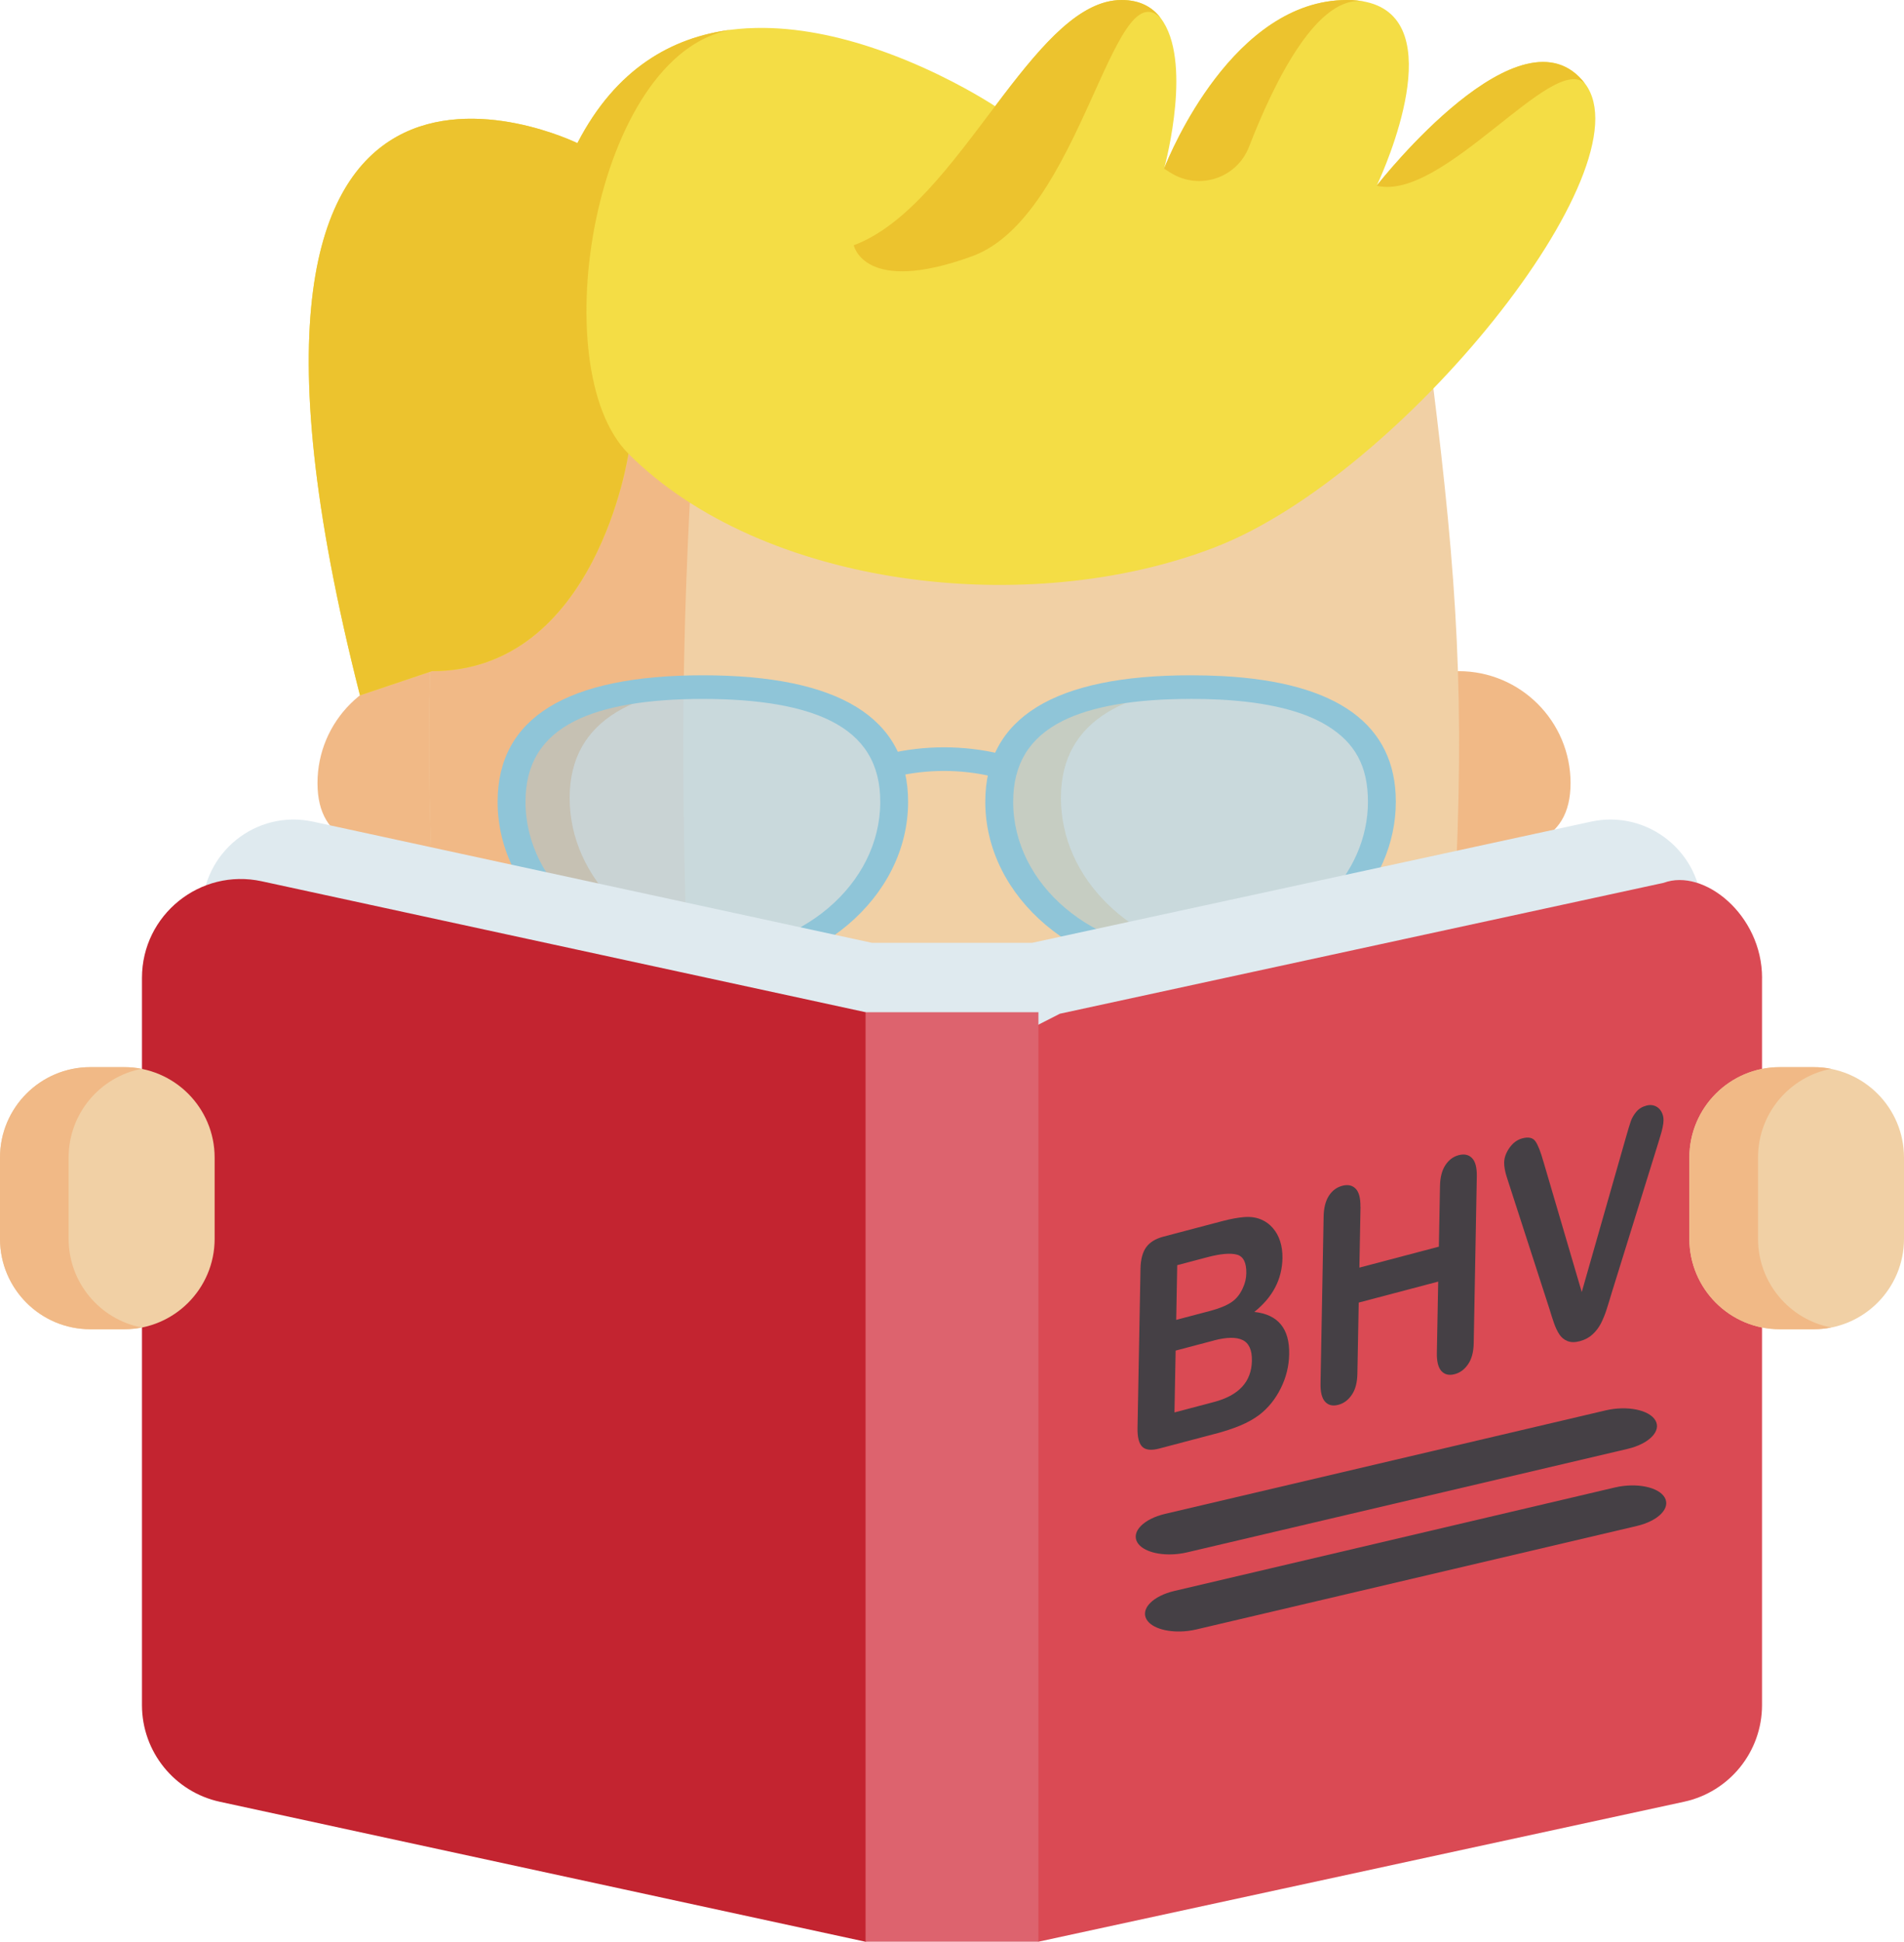
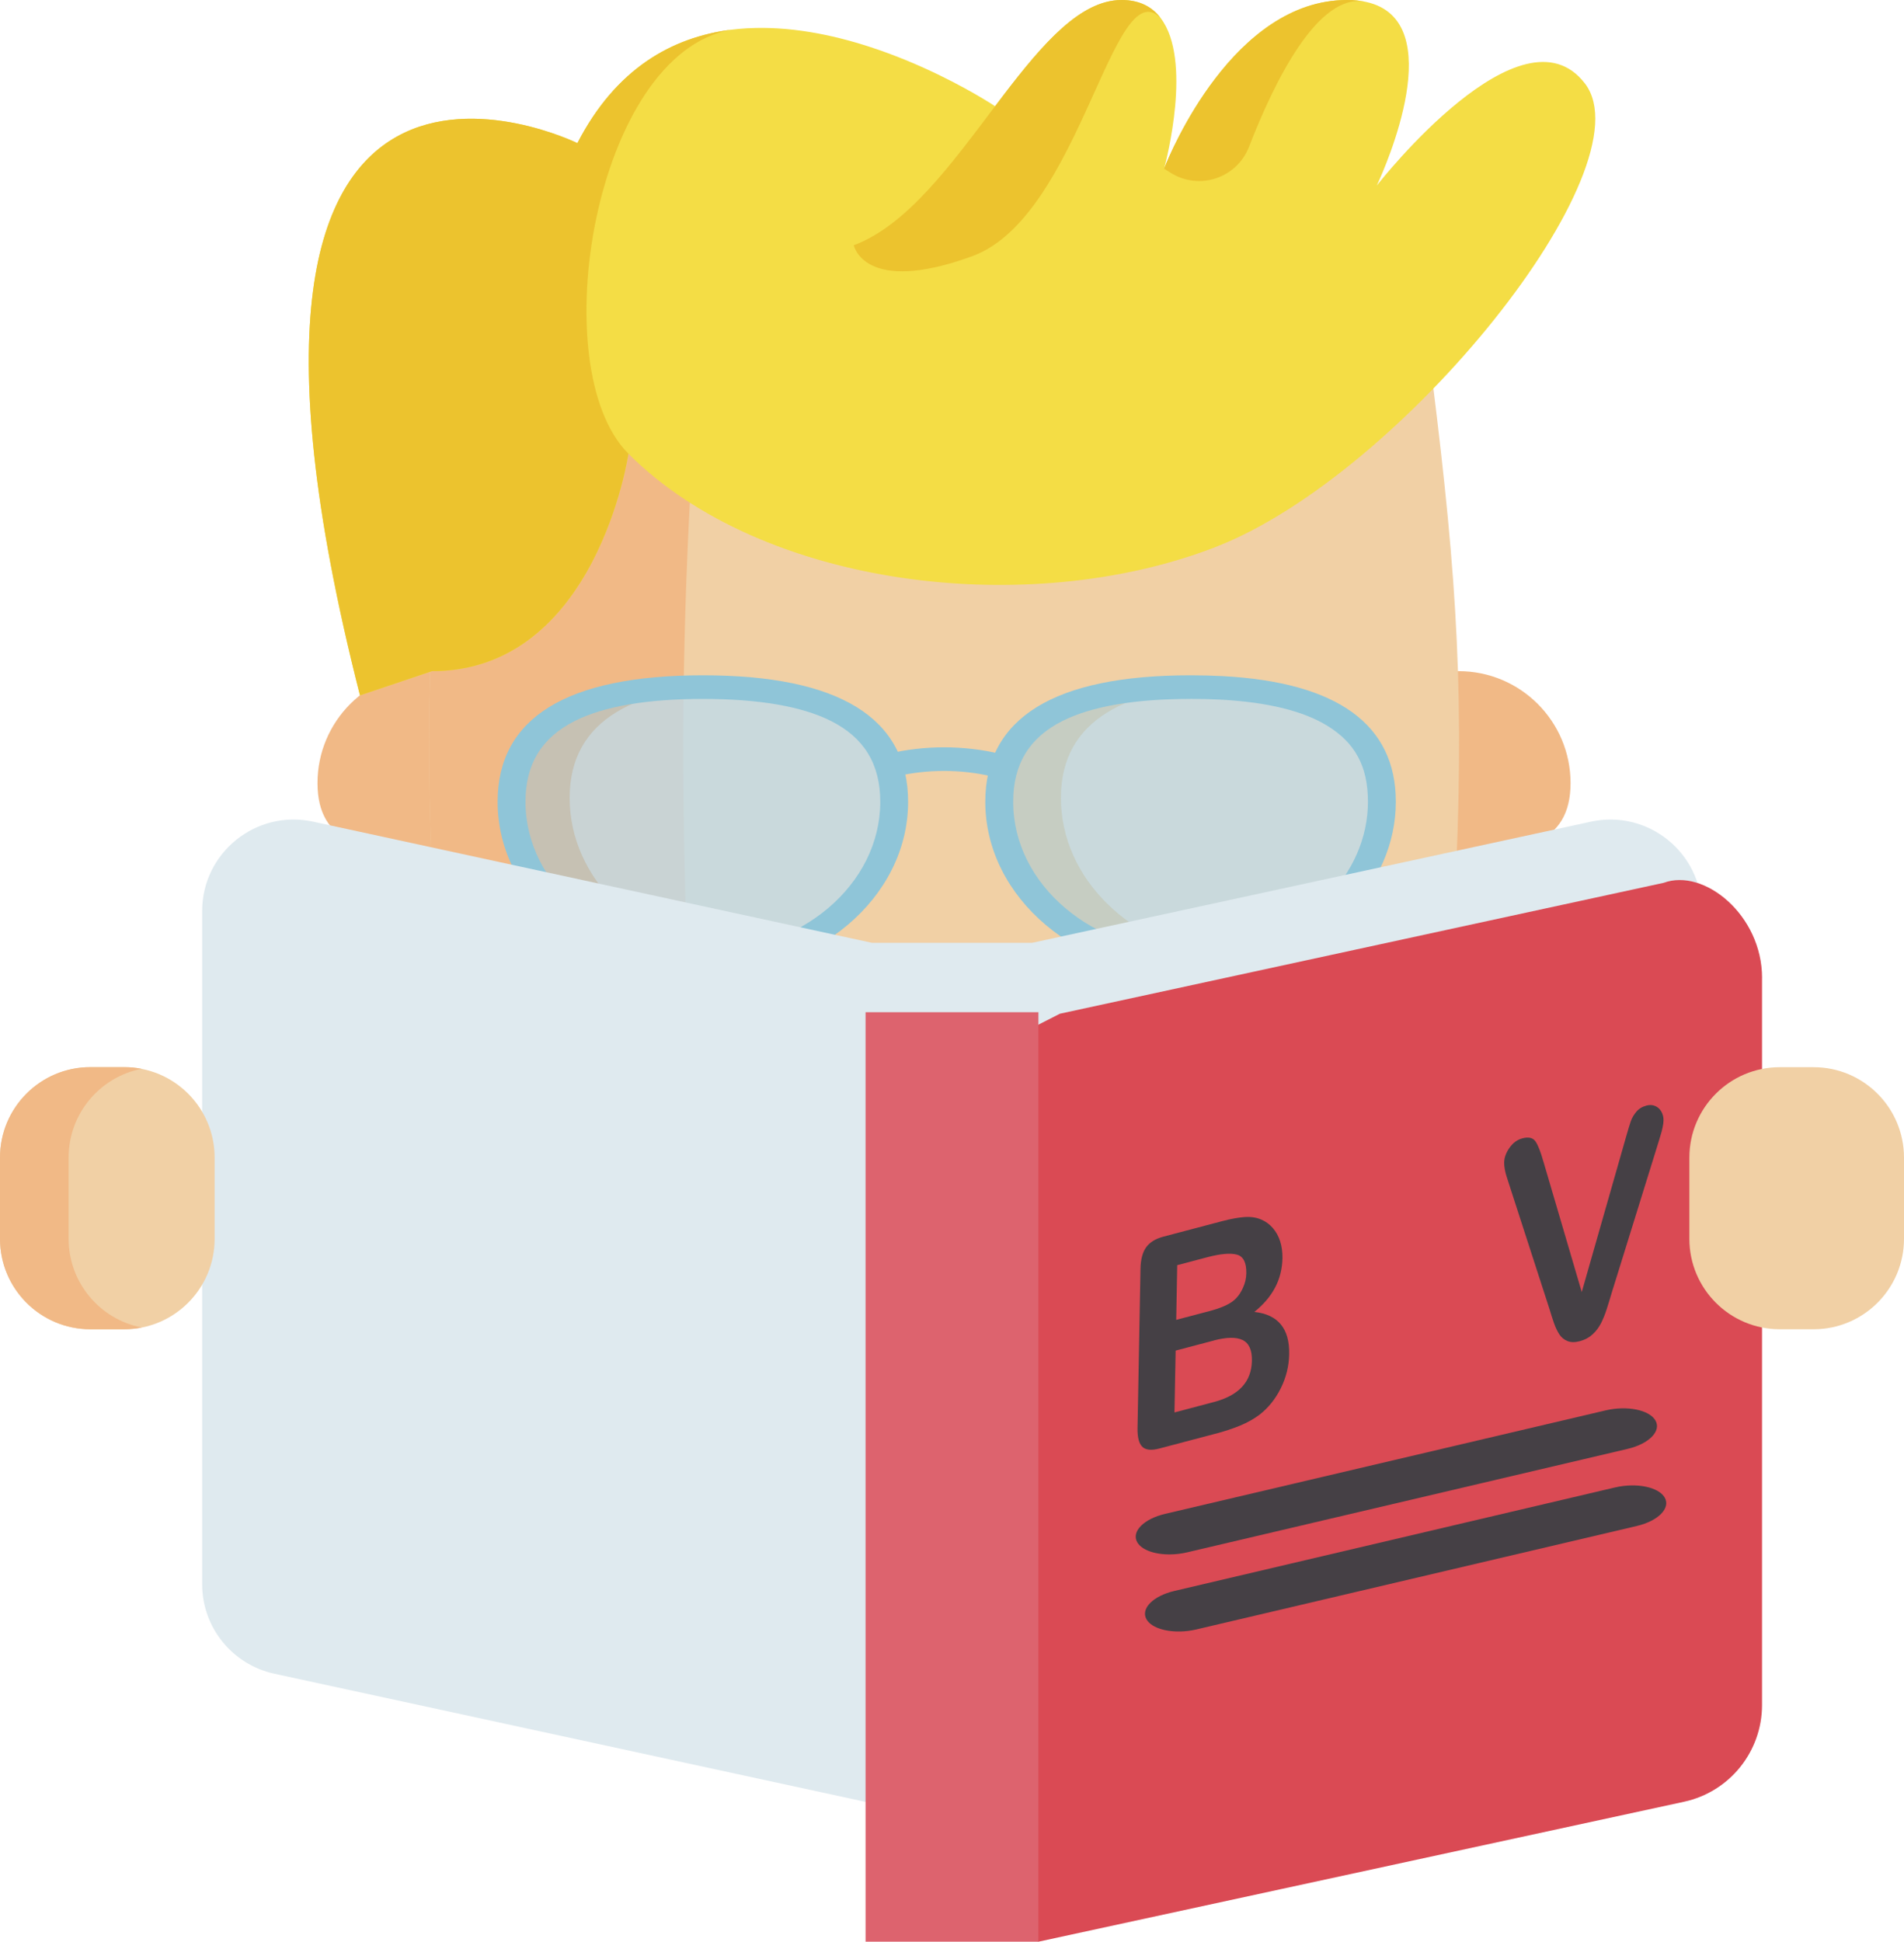
<svg xmlns="http://www.w3.org/2000/svg" width="456.13" height="465" viewBox="0 0 456.13 465">
  <g id="a" />
  <g id="b">
    <g id="c">
      <g>
-         <path d="M349.28,204.34h.17c14.81,0,26.8-2.01,26.8-16.8s-12-26.81-26.8-26.81c-.19,0-.39,0-.58,0H103.44c-.19,0-.38,0-.58,0-14.81,0-26.8,12.01-26.8,26.81s12,16.8,26.8,16.8h.17" fill="#f1b986" />
+         <path d="M349.28,204.34h.17c14.81,0,26.8-2.01,26.8-16.8s-12-26.81-26.8-26.81H103.44c-.19,0-.38,0-.58,0-14.81,0-26.8,12.01-26.8,26.81s12,16.8,26.8,16.8h.17" fill="#f1b986" />
        <path d="M343.12,90.73c-77.97-7.56-155.95-7.56-233.92,0-6.05,48.48-7.83,76.96-5.35,125.44,1.81,35.29,30.05,63.38,65.35,65.05,37.97,1.79,75.94,1.79,113.91,0,35.3-1.67,63.54-29.76,65.35-65.05,2.49-48.48,.7-76.96-5.35-125.44h0Z" fill="#f1d0a5" />
        <path d="M109.21,90.72c38.98-3.78,77.97-5.67,116.96-5.67-19.74,0-39.48,1.91-59.22,5.72-3.07,48.95-3.97,77.9-2.71,126.83,.83,32.21,12.6,58.47,28.04,64.47-7.69-.21-15.39-.5-23.08-.86-35.29-1.66-63.54-29.76-65.35-65.05-2.48-48.48-.7-76.97,5.35-125.45h0Z" fill="#f1b986" />
        <path d="M291.1,131.05c-44.82,17.31-108.48,9.68-140.56-22.4,0,0-7.62,52.09-47.09,52.09l-17.21,5.79C40.26-13.94,138.32,34.28,138.32,34.28c9.26-17.94,22.74-25.37,36.83-27.16,1.24-.15,2.48-.27,3.73-.34,.1,0,.2,0,.3-.01,9.92-.53,19.97,1.48,28.9,4.36,3.11,1,6.09,2.11,8.88,3.25,11.22,4.59,19.39,9.74,21.1,10.84,.22,.15,.34,.23,.34,.23C248.49,12.08,258.11,0,268.69,0,273.03,0,276.03,1.66,278.05,4.32c7.63,10.01,1.36,34.07,.86,35.97l-.02,.08s.02-.05,.03-.08l.05-.14c1.35-3.42,16.52-40.15,43.71-40.15,1.71,0,3.25,.16,4.62,.47,20.27,4.48,4.4,39.93,2.66,43.68l-.05,.11c-.05,.09-.08,.16-.09,.19,.86-1.1,34.81-44.2,49.89-24.43t.02,.02c15.22,20.06-43.83,93.69-88.62,111h0Z" fill="#f4dd45" />
        <g>
-           <path d="M379.71,20.02h0c-7.63-7.62-34.04,28.35-49.91,24.45l.11-.21c-.05,.09-.08,.16-.09,.19,.87-1.1,34.81-44.2,49.89-24.43Z" fill="#ecc32e" />
          <path d="M327.3,.47c-11.46-2.6-22.08,19.21-28.08,34.69-2.9,7.49-11.89,10.49-18.71,6.26l-1.64-1.02,.02-.03,.02-.08h0l.05-.14C280.32,36.73,295.49,0,322.68,0c1.71,0,3.26,.16,4.62,.47Z" fill="#ecc32e" />
          <path d="M175.15,7.12c-32.79,5.78-45.18,80.95-24.61,101.52,0,0-7.62,52.09-47.09,52.09l-17.21,5.79C40.26-13.94,138.32,34.28,138.32,34.28c9.26-17.94,22.74-25.37,36.83-27.16h0Z" fill="#ecc32e" />
          <path d="M278.05,4.32c-11.52-11.52-19.2,47.57-45.15,57.04-25.94,9.46-28.37-2.63-28.37-2.63h0c12.77-4.73,23.55-19.66,33.85-33.29h0c.31-.41,.63-.83,.94-1.24,.39-.53,.8-1.06,1.19-1.58C249.86,10.43,258.86,0,268.69,0c4.34,0,7.34,1.66,9.36,4.32h0Z" fill="#ecc32e" />
          <path d="M179.2,6.77c-.11,0-.21,0-.32,0,.1,0,.2,0,.3-.01h.02Z" fill="#ecc32e" />
        </g>
      </g>
      <g>
        <path d="M214.21,191.09c0,19.44-16.87,35.54-38.87,38.39-2.27,.29-4.59,.44-6.96,.44-25.31,0-45.83-17.38-45.83-38.83s20.52-27.46,45.83-27.46c2.36,0,4.68,.05,6.94,.17h.04c22,1.1,38.86,7.86,38.86,27.29Z" fill="#9dcae0" opacity=".5" />
        <path d="M214.21,191.09c0,19.44-16.87,35.54-38.87,38.39-22.01-2.84-38.87-18.95-38.87-38.39s16.85-26.2,38.85-27.29h.04c22,1.1,38.86,7.86,38.86,27.29Z" fill="#cce6f6" opacity=".5" />
        <path d="M331.04,191.09c0,19.31-16.64,35.33-38.44,38.33-2.41,.33-4.88,.5-7.4,.5-25.31,0-45.83-17.38-45.83-38.83s20.52-27.46,45.83-27.46c2.52,0,4.99,.06,7.4,.19,21.8,1.16,38.44,7.96,38.44,27.27Z" fill="#9dcae0" opacity=".5" />
        <path d="M331.04,191.09c0,19.31-16.64,35.33-38.44,38.33-21.8-2.99-38.44-19.01-38.44-38.33s16.64-26.11,38.44-27.27c21.8,1.16,38.44,7.96,38.44,27.27Z" fill="#cce6f6" opacity=".5" />
        <g>
          <path d="M238.75,186.1c-.3,0-.61-.03-.92-.11-7.57-1.82-15.78-1.82-23.34,0-1.77,.43-3.62-.44-4.12-1.95s.52-3.07,2.3-3.49c8.75-2.11,18.24-2.11,26.99,0,1.77,.43,2.8,1.99,2.3,3.49-.42,1.24-1.75,2.06-3.21,2.06Z" fill="#8fc5d8" />
          <path d="M285.21,233.67c-27.11,0-49.17-18.69-49.17-41.66,0-20.1,16.54-30.29,49.17-30.29,2.63,0,5.19,.07,7.61,.19,27.58,1.47,41.57,11.59,41.57,30.09,0,9.95-4.21,19.59-11.85,27.12-7.56,7.46-18,12.43-29.39,13.99-2.61,.36-5.28,.54-7.93,.54Zm0-66.29c-13.41,0-23.74,1.78-30.7,5.29-7.93,4-11.79,10.33-11.79,19.34,0,19.85,19.06,36,42.49,36,2.3,0,4.61-.16,6.86-.47,9.84-1.35,18.86-5.65,25.4-12.1,6.6-6.52,10.24-14.84,10.24-23.44s-3.16-14.13-9.68-18.16c-5.78-3.58-14.41-5.69-25.64-6.29-2.28-.12-4.7-.18-7.19-.18Z" fill="#8fc5d8" />
          <path d="M168.38,233.67c-27.11,0-49.17-18.69-49.17-41.66,0-20.1,16.54-30.29,49.17-30.29s49.17,10.19,49.17,30.29c0,22.97-22.06,41.66-49.17,41.66Zm0-66.29c-13.41,0-23.74,1.78-30.7,5.29-7.94,4-11.79,10.33-11.79,19.34,0,19.85,19.06,36.01,42.49,36.01s42.5-16.15,42.5-36.01c0-9.01-3.86-15.34-11.79-19.34-6.96-3.51-17.29-5.29-30.7-5.29Z" fill="#8fc5d8" />
        </g>
      </g>
      <path d="M381.14,196.77l-133.9,29.02h-38.34l-133.9-29.02c-13.66-2.97-26.57,7.45-26.57,21.42v161.2c0,10.32,7.2,19.24,17.28,21.43l143.19,31.03h38.34l143.19-31.03c10.08-2.18,17.28-11.11,17.28-21.43V218.19c0-13.97-12.91-24.38-26.57-21.42h0Z" fill="#dfeaef" />
      <path d="M422.12,234.19v174.14c0,11.15-7.78,20.79-18.67,23.15l-154.68,33.52-19.96-12.63V255.57l25.09-12.8,144.65-31.35c9.63-3.58,23.58,7.67,23.58,22.77Z" fill="#da4a54" />
-       <path d="M228.81,255.57v196.81l-21.45,12.63-154.68-33.52c-10.89-2.36-18.67-12-18.67-23.15V234.19c0-15.09,13.95-26.34,28.7-23.14l144.65,31.35,21.45,13.17Z" fill="#c32430" />
      <path d="M207.36,465V242.4h41.41v222.6" fill="#dd636e" />
      <path d="M282.34,372.12c-4.45,.53-8.64-.57-9.9-2.78-1.45-2.55,1.54-5.59,6.68-6.8l105.53-24.78c5.15-1.21,10.49-.12,11.94,2.42s-1.54,5.59-6.68,6.8l-105.53,24.78c-.68,.16-1.37,.28-2.04,.36Z" fill="#454045" />
      <path d="M284.56,390.58c-4.45,.53-8.64-.57-9.9-2.78-1.45-2.55,1.54-5.59,6.68-6.8l105.53-24.78c5.15-1.21,10.49-.12,11.94,2.42s-1.54,5.59-6.68,6.8l-105.53,24.78c-.68,.16-1.37,.28-2.04,.36Z" fill="#454045" />
      <g>
        <g>
          <path d="M29.76,318.33h-8.1C9.7,318.33,0,308.63,0,296.67v-19.44c0-11.96,9.7-21.66,21.66-21.66h8.1c11.96,0,21.66,9.7,21.66,21.66v19.44c0,11.96-9.7,21.66-21.66,21.66Z" fill="#f1d0a5" />
          <path d="M33.92,317.92c-1.34,.28-2.74,.41-4.16,.41h-8.11c-11.96,0-21.65-9.7-21.65-21.67v-19.44c0-11.97,9.69-21.67,21.65-21.67h8.11c1.42,0,2.82,.13,4.16,.41-9.96,1.94-17.48,10.71-17.48,21.25v19.44c0,10.54,7.52,19.32,17.48,21.25h0Z" fill="#f1b986" />
        </g>
        <g>
          <path d="M434.47,318.33h-8.1c-11.96,0-21.66-9.7-21.66-21.66v-19.44c0-11.96,9.7-21.66,21.66-21.66h8.1c11.96,0,21.66,9.7,21.66,21.66v19.44c0,11.96-9.7,21.66-21.66,21.66Z" fill="#f1d0a5" />
-           <path d="M438.64,317.92c-1.34,.28-2.74,.41-4.16,.41h-8.11c-11.96,0-21.65-9.7-21.65-21.67v-19.44c0-11.97,9.69-21.67,21.65-21.67h8.11c1.42,0,2.82,.13,4.16,.41-9.96,1.94-17.48,10.71-17.48,21.25v19.44c0,10.54,7.52,19.32,17.48,21.25h0Z" fill="#f1b986" />
        </g>
      </g>
      <g>
        <path d="M291.05,343.38l-13.31,3.51c-1.92,.51-3.28,.37-4.09-.42-.8-.79-1.18-2.28-1.14-4.47l.71-38.13c.04-2.24,.49-3.96,1.35-5.16,.86-1.2,2.23-2.05,4.11-2.55l14.11-3.72c2.08-.55,3.88-.87,5.4-.98,1.52-.1,2.88,.11,4.07,.65,1.02,.44,1.91,1.11,2.68,2s1.35,1.94,1.74,3.16c.39,1.22,.57,2.56,.55,4.04-.09,5.07-2.34,9.36-6.74,12.87,5.68,.61,8.47,3.99,8.35,10.12-.05,2.84-.72,5.56-2.01,8.16-1.29,2.6-3,4.72-5.14,6.37-1.34,1-2.87,1.85-4.6,2.57-1.73,.72-3.74,1.38-6.04,1.99Zm-9.03-40.42l-.24,13.12,8.08-2.13c2.2-.58,3.9-1.27,5.11-2.07,1.21-.8,2.14-1.97,2.8-3.49,.51-1.1,.78-2.25,.8-3.45,.05-2.56-.7-4.06-2.25-4.48s-3.93-.22-7.13,.63l-7.16,1.89Zm8.8,18.06l-9.18,2.42-.28,14.81,9.47-2.5c5.96-1.57,8.99-4.86,9.08-9.87,.05-2.56-.69-4.21-2.21-4.96s-3.82-.71-6.89,.09Z" fill="#454045" />
-         <path d="M325.93,289.04l-.27,14.53,19.04-5.02,.27-14.53c.04-2.08,.47-3.74,1.29-4.99,.82-1.25,1.89-2.05,3.19-2.39,1.33-.35,2.39-.12,3.19,.69,.8,.81,1.18,2.26,1.15,4.36l-.74,39.97c-.04,2.1-.48,3.78-1.34,5.03-.85,1.26-1.93,2.06-3.24,2.4-1.33,.35-2.38,.1-3.15-.74-.77-.84-1.14-2.3-1.1-4.37l.32-17.06-19.04,5.02-.32,17.06c-.04,2.1-.48,3.78-1.34,5.03-.85,1.26-1.93,2.06-3.24,2.4-1.33,.35-2.38,.1-3.15-.74-.77-.84-1.14-2.3-1.1-4.37l.74-39.97c.04-2.08,.46-3.74,1.26-4.98,.8-1.25,1.87-2.04,3.22-2.4,1.33-.35,2.39-.12,3.19,.69,.8,.81,1.18,2.26,1.15,4.36Z" fill="#454045" />
        <path d="M369.7,278.01l9.23,31.41,10.53-36.87c.55-1.93,.96-3.29,1.23-4.06,.27-.77,.71-1.52,1.31-2.24s1.42-1.22,2.45-1.49c.75-.2,1.45-.16,2.08,.11,.63,.27,1.13,.72,1.48,1.35,.35,.63,.52,1.31,.51,2.05,0,.51-.08,1.07-.21,1.69-.13,.62-.29,1.24-.48,1.85-.19,.61-.38,1.24-.57,1.89l-11.16,35.93c-.4,1.37-.8,2.67-1.2,3.91-.4,1.24-.85,2.36-1.36,3.36-.51,1-1.18,1.88-2.01,2.65-.83,.77-1.84,1.31-3.03,1.63s-2.19,.31-3-.02-1.46-.87-1.95-1.62c-.49-.76-.91-1.65-1.27-2.68-.36-1.03-.71-2.13-1.06-3.3l-9.76-30.14c-.17-.55-.34-1.09-.52-1.62-.18-.53-.32-1.11-.44-1.74-.12-.64-.17-1.18-.16-1.65,.02-1.18,.45-2.36,1.28-3.54,.83-1.18,1.86-1.94,3.09-2.26,1.5-.4,2.56-.14,3.16,.77,.6,.91,1.21,2.45,1.82,4.63Z" fill="#454045" />
      </g>
    </g>
  </g>
</svg>